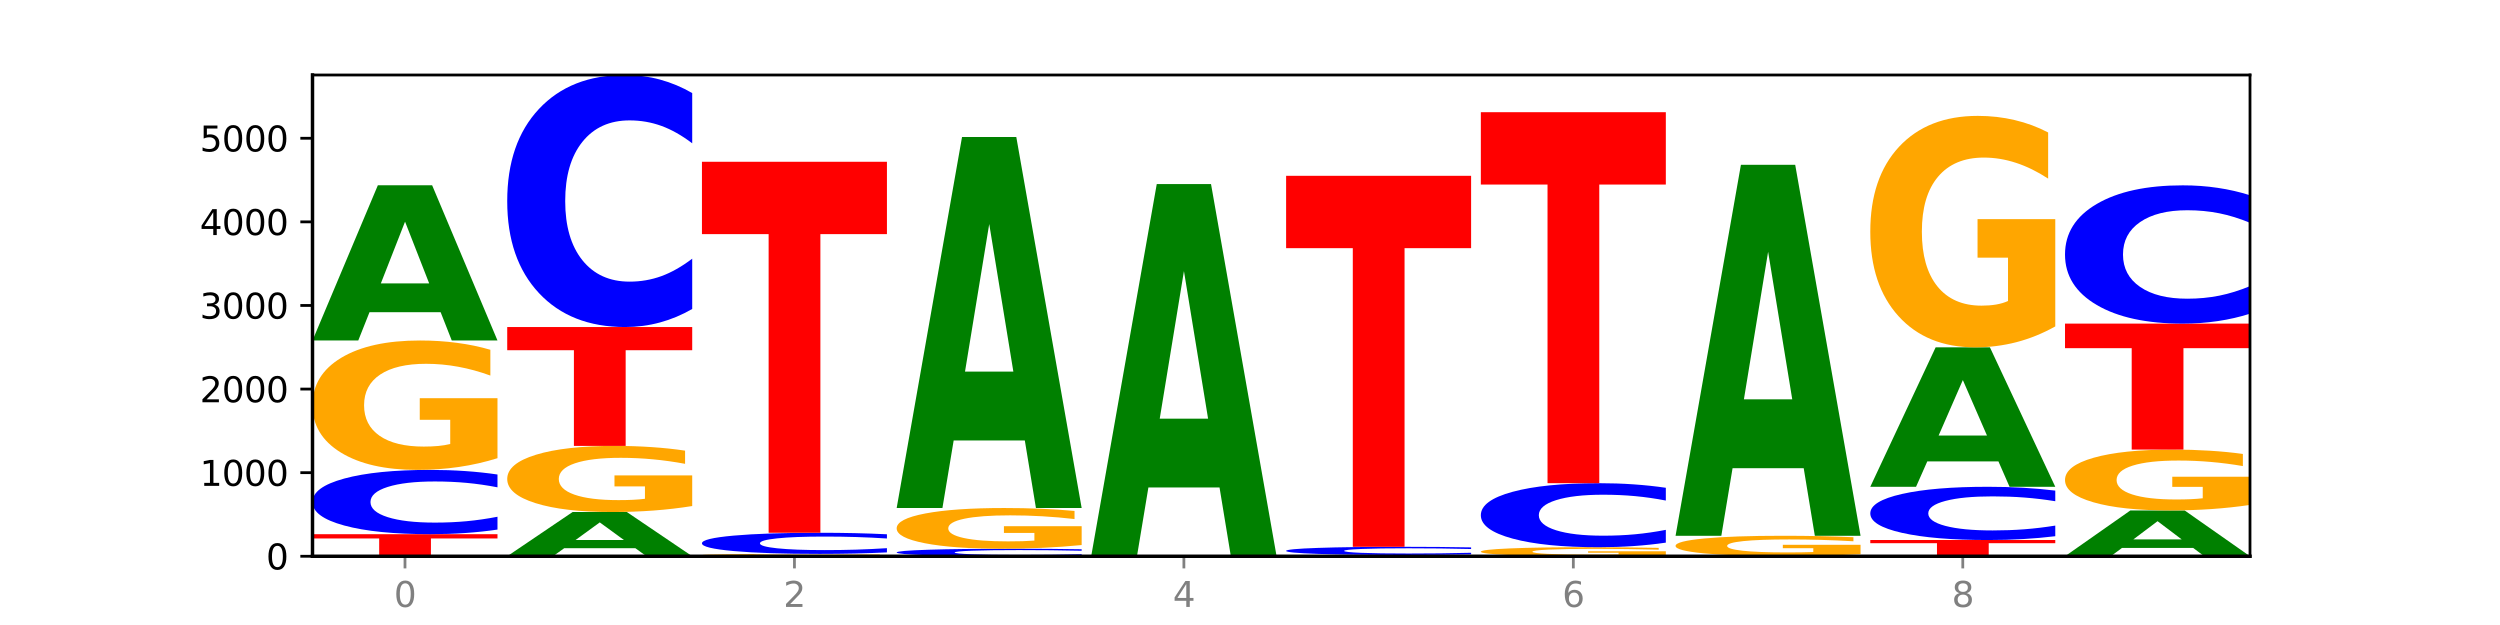
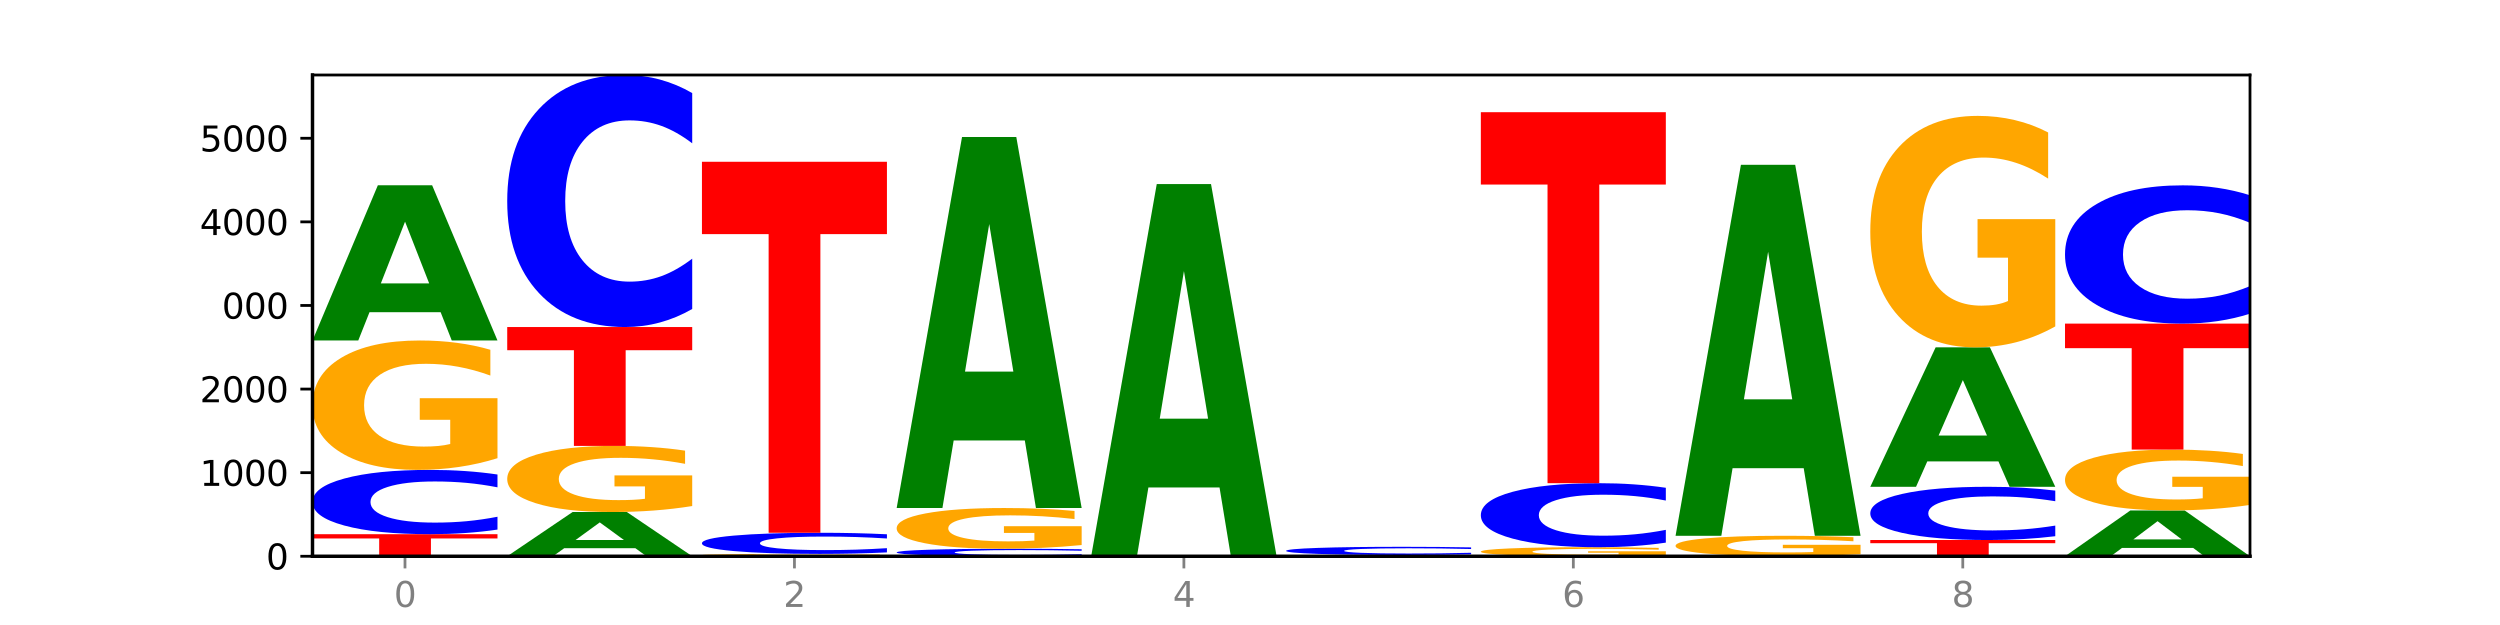
<svg xmlns="http://www.w3.org/2000/svg" xmlns:xlink="http://www.w3.org/1999/xlink" width="720pt" height="180pt" viewBox="0 0 720 180" version="1.1">
  <defs>
    <style type="text/css">*{stroke-linejoin: round; stroke-linecap: butt}</style>
  </defs>
  <g id="figure_1">
    <g id="patch_1">
      <path d="M 0 180  L 720 180  L 720 0  L 0 0  z " style="fill: #ffffff" />
    </g>
    <g id="axes_1">
      <g id="patch_2">
        <path d="M 90 160.2  L 648 160.2  L 648 21.6  L 90 21.6  z " style="fill: #ffffff" />
      </g>
      <g id="line2d_1">
        <path d="M 90 160.2  L 648 160.2  " clip-path="url(#p4c847f809e)" style="fill: none; stroke: #000000; stroke-width: 0.5; stroke-linecap: square" />
      </g>
      <g id="patch_3">
        <path d="M 90 153.844  L 143.276 153.844  L 143.276 155.084  L 124.109 155.084  L 124.109 160.2  L 109.204 160.2  L 109.204 155.084  L 90 155.084  L 90 153.844  z " clip-path="url(#p4c847f809e)" style="fill: #ff0000" />
      </g>
      <g id="patch_4">
        <path d="M 143.276 152.517  Q 138.82 153.175 134.001 153.508  Q 129.182 153.844 123.934 153.844  Q 108.282 153.844 99.141 151.351  Q 90 148.857 90 144.593  Q 90 140.314 99.141 137.824  Q 108.282 135.33 123.934 135.33  Q 129.182 135.33 134.001 135.667  Q 138.82 136 143.276 136.658  L 143.276 140.348  Q 138.78 139.476 134.417 139.071  Q 130.055 138.665 125.236 138.665  Q 116.591 138.665 111.638 140.245  Q 106.698 141.82 106.698 144.593  Q 106.698 147.354 111.638 148.934  Q 116.591 150.509 125.236 150.509  Q 130.055 150.509 134.417 150.104  Q 138.78 149.695 143.276 148.823  L 143.276 152.517  z " clip-path="url(#p4c847f809e)" style="fill: #0000ff" />
      </g>
      <g id="patch_5">
        <path d="M 143.276 131.959  Q 137.903 133.645 132.124 134.491  Q 126.345 135.33 120.184 135.33  Q 106.262 135.33 98.131 130.311  Q 90 125.292 90 116.708  Q 90 108.024 98.274 103.043  Q 106.561 98.062 120.972 98.062  Q 126.525 98.062 131.611 98.74  Q 136.709 99.41 141.223 100.734  L 141.223 108.163  Q 136.566 106.461 131.957 105.622  Q 127.348 104.775 122.716 104.775  Q 114.143 104.775 109.498 107.87  Q 104.853 110.957 104.853 116.708  Q 104.853 122.405 109.331 125.515  Q 113.808 128.617 122.047 128.617  Q 124.292 128.617 126.214 128.44  Q 128.136 128.256 129.665 127.871  L 129.665 120.896  L 120.889 120.896  L 120.889 114.683  L 143.276 114.683  L 143.276 131.959  z " clip-path="url(#p4c847f809e)" style="fill: #ffa600" />
      </g>
      <g id="patch_6">
        <path d="M 126.905 89.918  L 106.415 89.918  L 103.18 98.062  L 90 98.062  L 108.823 53.355  L 124.454 53.355  L 143.276 98.062  L 130.107 98.062  L 126.905 89.918  z M 109.683 81.62  L 123.604 81.62  L 116.655 63.837  L 109.683 81.62  z " clip-path="url(#p4c847f809e)" style="fill: #008000" />
      </g>
      <g id="patch_7">
        <path d="M 182.985 157.88  L 162.496 157.88  L 159.261 160.2  L 146.08 160.2  L 164.903 147.464  L 180.534 147.464  L 199.357 160.2  L 186.187 160.2  L 182.985 157.88  z M 165.764 155.516  L 179.684 155.516  L 172.735 150.45  L 165.764 155.516  z " clip-path="url(#p4c847f809e)" style="fill: #008000" />
      </g>
      <g id="patch_8">
        <path d="M 199.357 145.741  Q 193.984 146.603 188.205 147.036  Q 182.426 147.464 176.265 147.464  Q 162.343 147.464 154.212 144.899  Q 146.08 142.335 146.08 137.949  Q 146.08 133.511 154.355 130.966  Q 162.641 128.421 177.053 128.421  Q 182.605 128.421 187.691 128.767  Q 192.79 129.109 197.303 129.786  L 197.303 133.582  Q 192.646 132.713 188.038 132.284  Q 183.429 131.851 178.796 131.851  Q 170.223 131.851 165.578 133.433  Q 160.934 135.01 160.934 137.949  Q 160.934 140.86 165.411 142.449  Q 169.889 144.034 178.127 144.034  Q 180.372 144.034 182.294 143.944  Q 184.217 143.849 185.745 143.652  L 185.745 140.088  L 176.969 140.088  L 176.969 136.914  L 199.357 136.914  L 199.357 145.741  z " clip-path="url(#p4c847f809e)" style="fill: #ffa600" />
      </g>
      <g id="patch_9">
        <path d="M 146.08 94.186  L 199.357 94.186  L 199.357 100.863  L 180.19 100.863  L 180.19 128.421  L 165.285 128.421  L 165.285 100.863  L 146.08 100.863  L 146.08 94.186  z " clip-path="url(#p4c847f809e)" style="fill: #ff0000" />
      </g>
      <g id="patch_10">
        <path d="M 199.357 88.983  Q 194.9 91.562 190.081 92.867  Q 185.263 94.186 180.014 94.186  Q 164.363 94.186 155.222 84.41  Q 146.08 74.634 146.08 57.916  Q 146.08 41.137 155.222 31.376  Q 164.363 21.6 180.014 21.6  Q 185.263 21.6 190.081 22.919  Q 194.9 24.224 199.357 26.803  L 199.357 41.272  Q 194.86 37.854 190.498 36.264  Q 186.135 34.675 181.316 34.675  Q 172.672 34.675 167.718 40.867  Q 162.779 47.045 162.779 57.916  Q 162.779 68.741 167.718 74.934  Q 172.672 81.111 181.316 81.111  Q 186.135 81.111 190.498 79.522  Q 194.86 77.918 199.357 74.499  L 199.357 88.983  z " clip-path="url(#p4c847f809e)" style="fill: #0000ff" />
      </g>
      <g id="patch_11">
        <path d="M 255.437 160.139  Q 250.064 160.17 244.285 160.185  Q 238.506 160.2 232.345 160.2  Q 218.423 160.2 210.292 160.109  Q 202.161 160.018 202.161 159.863  Q 202.161 159.706 210.435 159.616  Q 218.722 159.526 233.133 159.526  Q 238.685 159.526 243.772 159.538  Q 248.87 159.55 253.384 159.574  L 253.384 159.709  Q 248.727 159.678 244.118 159.663  Q 239.509 159.647 234.876 159.647  Q 226.304 159.647 221.659 159.703  Q 217.014 159.759 217.014 159.863  Q 217.014 159.966 221.492 160.022  Q 225.969 160.079 234.208 160.079  Q 236.453 160.079 238.375 160.075  Q 240.297 160.072 241.826 160.065  L 241.826 159.939  L 233.05 159.939  L 233.05 159.827  L 255.437 159.827  L 255.437 160.139  z " clip-path="url(#p4c847f809e)" style="fill: #ffa600" />
      </g>
      <g id="patch_12">
        <path d="M 255.437 159.089  Q 250.981 159.306 246.162 159.415  Q 241.343 159.526 236.094 159.526  Q 220.443 159.526 211.302 158.706  Q 202.161 157.885 202.161 156.482  Q 202.161 155.074 211.302 154.255  Q 220.443 153.435 236.094 153.435  Q 241.343 153.435 246.162 153.546  Q 250.981 153.655 255.437 153.872  L 255.437 155.086  Q 250.94 154.799 246.578 154.665  Q 242.215 154.532 237.397 154.532  Q 228.752 154.532 223.799 155.052  Q 218.859 155.57 218.859 156.482  Q 218.859 157.391 223.799 157.91  Q 228.752 158.429 237.397 158.429  Q 242.215 158.429 246.578 158.295  Q 250.94 158.161 255.437 157.874  L 255.437 159.089  z " clip-path="url(#p4c847f809e)" style="fill: #0000ff" />
      </g>
      <g id="patch_13">
        <path d="M 202.161 46.59  L 255.437 46.59  L 255.437 67.428  L 236.27 67.428  L 236.27 153.435  L 221.365 153.435  L 221.365 67.428  L 202.161 67.428  L 202.161 46.59  z " clip-path="url(#p4c847f809e)" style="fill: #ff0000" />
      </g>
      <g id="patch_14">
        <path d="M 311.518 160.045  Q 307.061 160.122 302.242 160.161  Q 297.423 160.2 292.175 160.2  Q 276.524 160.2 267.382 159.908  Q 258.241 159.616 258.241 159.117  Q 258.241 158.616 267.382 158.325  Q 276.524 158.033 292.175 158.033  Q 297.423 158.033 302.242 158.073  Q 307.061 158.112 311.518 158.189  L 311.518 158.62  Q 307.021 158.518 302.658 158.471  Q 298.296 158.424 293.477 158.424  Q 284.832 158.424 279.879 158.608  Q 274.94 158.793 274.94 159.117  Q 274.94 159.44 279.879 159.625  Q 284.832 159.81 293.477 159.81  Q 298.296 159.81 302.658 159.762  Q 307.021 159.714 311.518 159.612  L 311.518 160.045  z " clip-path="url(#p4c847f809e)" style="fill: #0000ff" />
      </g>
      <g id="patch_15">
        <path d="M 311.518 156.972  Q 306.145 157.503 300.366 157.769  Q 294.587 158.033 288.426 158.033  Q 274.504 158.033 266.372 156.454  Q 258.241 154.875 258.241 152.175  Q 258.241 149.443 266.516 147.876  Q 274.802 146.309 289.214 146.309  Q 294.766 146.309 299.852 146.522  Q 304.951 146.733 309.464 147.149  L 309.464 149.486  Q 304.807 148.951 300.198 148.687  Q 295.59 148.421 290.957 148.421  Q 282.384 148.421 277.739 149.394  Q 273.095 150.365 273.095 152.175  Q 273.095 153.967 277.572 154.945  Q 282.05 155.921 290.288 155.921  Q 292.533 155.921 294.455 155.866  Q 296.378 155.807 297.906 155.686  L 297.906 153.492  L 289.13 153.492  L 289.13 151.538  L 311.518 151.538  L 311.518 156.972  z " clip-path="url(#p4c847f809e)" style="fill: #ffa600" />
      </g>
      <g id="patch_16">
        <path d="M 295.146 126.845  L 274.657 126.845  L 271.421 146.309  L 258.241 146.309  L 277.064 39.464  L 292.695 39.464  L 311.518 146.309  L 298.348 146.309  L 295.146 126.845  z M 277.924 107.015  L 291.845 107.015  L 284.896 64.515  L 277.924 107.015  z " clip-path="url(#p4c847f809e)" style="fill: #008000" />
      </g>
      <g id="patch_17">
        <path d="M 367.598 160.176  Q 363.142 160.188 358.323 160.194  Q 353.504 160.2 348.255 160.2  Q 332.604 160.2 323.463 160.155  Q 314.322 160.109 314.322 160.032  Q 314.322 159.954 323.463 159.908  Q 332.604 159.863 348.255 159.863  Q 353.504 159.863 358.323 159.869  Q 363.142 159.875 367.598 159.887  L 367.598 159.954  Q 363.101 159.938 358.739 159.931  Q 354.376 159.924 349.557 159.924  Q 340.913 159.924 335.96 159.952  Q 331.02 159.981 331.02 160.032  Q 331.02 160.082 335.96 160.111  Q 340.913 160.139 349.557 160.139  Q 354.376 160.139 358.739 160.132  Q 363.101 160.124 367.598 160.109  L 367.598 160.176  z " clip-path="url(#p4c847f809e)" style="fill: #0000ff" />
      </g>
      <g id="patch_18">
        <path d="M 351.226 140.399  L 330.737 140.399  L 327.502 159.863  L 314.322 159.863  L 333.144 53.018  L 348.775 53.018  L 367.598 159.863  L 354.429 159.863  L 351.226 140.399  z M 334.005 120.569  L 347.926 120.569  L 340.976 78.069  L 334.005 120.569  z " clip-path="url(#p4c847f809e)" style="fill: #008000" />
      </g>
      <g id="patch_19">
        <path d="M 423.678 160.167  Q 418.305 160.184 412.526 160.192  Q 406.747 160.2 400.586 160.2  Q 386.664 160.2 378.533 160.151  Q 370.402 160.103 370.402 160.02  Q 370.402 159.935 378.676 159.887  Q 386.963 159.839 401.374 159.839  Q 406.927 159.839 412.013 159.845  Q 417.111 159.852 421.625 159.865  L 421.625 159.937  Q 416.968 159.92 412.359 159.912  Q 407.75 159.904 403.118 159.904  Q 394.545 159.904 389.9 159.934  Q 385.255 159.964 385.255 160.02  Q 385.255 160.075 389.733 160.105  Q 394.21 160.135 402.449 160.135  Q 404.694 160.135 406.616 160.133  Q 408.538 160.131 410.067 160.128  L 410.067 160.06  L 401.291 160.06  L 401.291 160  L 423.678 160  L 423.678 160.167  z " clip-path="url(#p4c847f809e)" style="fill: #ffa600" />
      </g>
      <g id="patch_20">
        <path d="M 423.678 159.67  Q 419.222 159.754 414.403 159.796  Q 409.584 159.839 404.336 159.839  Q 388.684 159.839 379.543 159.521  Q 370.402 159.203 370.402 158.66  Q 370.402 158.115 379.543 157.797  Q 388.684 157.48 404.336 157.48  Q 409.584 157.48 414.403 157.522  Q 419.222 157.565 423.678 157.649  L 423.678 158.119  Q 419.182 158.008 414.819 157.956  Q 410.457 157.905 405.638 157.905  Q 396.993 157.905 392.04 158.106  Q 387.1 158.307 387.1 158.66  Q 387.1 159.012 392.04 159.213  Q 396.993 159.414 405.638 159.414  Q 410.457 159.414 414.819 159.362  Q 419.182 159.31 423.678 159.199  L 423.678 159.67  z " clip-path="url(#p4c847f809e)" style="fill: #0000ff" />
      </g>
      <g id="patch_21">
-         <path d="M 370.402 50.634  L 423.678 50.634  L 423.678 71.472  L 404.511 71.472  L 404.511 157.48  L 389.606 157.48  L 389.606 71.472  L 370.402 71.472  L 370.402 50.634  z " clip-path="url(#p4c847f809e)" style="fill: #ff0000" />
-       </g>
+         </g>
      <g id="patch_22">
        <path d="M 479.759 159.965  Q 474.386 160.082 468.607 160.141  Q 462.828 160.2 456.667 160.2  Q 442.745 160.2 434.614 159.85  Q 426.482 159.5 426.482 158.901  Q 426.482 158.295 434.757 157.947  Q 443.043 157.6 457.455 157.6  Q 463.007 157.6 468.093 157.647  Q 473.192 157.694 477.705 157.786  L 477.705 158.305  Q 473.049 158.186 468.44 158.127  Q 463.831 158.068 459.198 158.068  Q 450.625 158.068 445.98 158.284  Q 441.336 158.5 441.336 158.901  Q 441.336 159.298 445.813 159.515  Q 450.291 159.732 458.529 159.732  Q 460.774 159.732 462.697 159.719  Q 464.619 159.706 466.147 159.68  L 466.147 159.193  L 457.371 159.193  L 457.371 158.759  L 479.759 158.759  L 479.759 159.965  z " clip-path="url(#p4c847f809e)" style="fill: #ffa600" />
      </g>
      <g id="patch_23">
        <path d="M 479.759 156.278  Q 475.302 156.933 470.483 157.265  Q 465.665 157.6 460.416 157.6  Q 444.765 157.6 435.624 155.116  Q 426.482 152.632 426.482 148.385  Q 426.482 144.122 435.624 141.642  Q 444.765 139.158 460.416 139.158  Q 465.665 139.158 470.483 139.494  Q 475.302 139.825 479.759 140.48  L 479.759 144.156  Q 475.262 143.288 470.9 142.884  Q 466.537 142.48 461.718 142.48  Q 453.074 142.48 448.12 144.054  Q 443.181 145.623 443.181 148.385  Q 443.181 151.135 448.12 152.709  Q 453.074 154.278 461.718 154.278  Q 466.537 154.278 470.9 153.874  Q 475.262 153.467 479.759 152.598  L 479.759 156.278  z " clip-path="url(#p4c847f809e)" style="fill: #0000ff" />
      </g>
      <g id="patch_24">
        <path d="M 426.482 32.313  L 479.759 32.313  L 479.759 53.151  L 460.592 53.151  L 460.592 139.158  L 445.687 139.158  L 445.687 53.151  L 426.482 53.151  L 426.482 32.313  z " clip-path="url(#p4c847f809e)" style="fill: #ff0000" />
      </g>
      <g id="patch_25">
        <path d="M 482.563 160.152  L 535.839 160.152  L 535.839 160.161  L 516.672 160.161  L 516.672 160.2  L 501.767 160.2  L 501.767 160.161  L 482.563 160.161  L 482.563 160.152  z " clip-path="url(#p4c847f809e)" style="fill: #ff0000" />
      </g>
      <g id="patch_26">
        <path d="M 535.839 159.623  Q 530.466 159.887 524.687 160.02  Q 518.908 160.152 512.747 160.152  Q 498.825 160.152 490.694 159.364  Q 482.563 158.576 482.563 157.229  Q 482.563 155.865 490.837 155.083  Q 499.124 154.302 513.535 154.302  Q 519.087 154.302 524.174 154.408  Q 529.272 154.513 533.786 154.721  L 533.786 155.887  Q 529.129 155.62 524.52 155.488  Q 519.911 155.355 515.278 155.355  Q 506.706 155.355 502.061 155.841  Q 497.416 156.326 497.416 157.229  Q 497.416 158.123 501.894 158.611  Q 506.371 159.098 514.61 159.098  Q 516.855 159.098 518.777 159.07  Q 520.699 159.041 522.228 158.981  L 522.228 157.886  L 513.452 157.886  L 513.452 156.911  L 535.839 156.911  L 535.839 159.623  z " clip-path="url(#p4c847f809e)" style="fill: #ffa600" />
      </g>
      <g id="patch_27">
        <path d="M 519.467 134.838  L 498.978 134.838  L 495.743 154.302  L 482.563 154.302  L 501.385 47.457  L 517.017 47.457  L 535.839 154.302  L 522.67 154.302  L 519.467 134.838  z M 502.246 115.008  L 516.167 115.008  L 509.217 72.508  L 502.246 115.008  z " clip-path="url(#p4c847f809e)" style="fill: #008000" />
      </g>
      <g id="patch_28">
        <path d="M 538.643 155.529  L 591.92 155.529  L 591.92 156.44  L 572.752 156.44  L 572.752 160.2  L 557.847 160.2  L 557.847 156.44  L 538.643 156.44  L 538.643 155.529  z " clip-path="url(#p4c847f809e)" style="fill: #ff0000" />
      </g>
      <g id="patch_29">
        <path d="M 591.92 154.43  Q 587.463 154.975 582.644 155.251  Q 577.825 155.529 572.577 155.529  Q 556.926 155.529 547.784 153.464  Q 538.643 151.399 538.643 147.866  Q 538.643 144.321 547.784 142.259  Q 556.926 140.194 572.577 140.194  Q 577.825 140.194 582.644 140.472  Q 587.463 140.748 591.92 141.293  L 591.92 144.35  Q 587.423 143.628 583.06 143.292  Q 578.698 142.956 573.879 142.956  Q 565.234 142.956 560.281 144.264  Q 555.342 145.57 555.342 147.866  Q 555.342 150.154 560.281 151.462  Q 565.234 152.767 573.879 152.767  Q 578.698 152.767 583.06 152.431  Q 587.423 152.092 591.92 151.37  L 591.92 154.43  z " clip-path="url(#p4c847f809e)" style="fill: #0000ff" />
      </g>
      <g id="patch_30">
        <path d="M 575.548 132.878  L 555.059 132.878  L 551.823 140.194  L 538.643 140.194  L 557.466 100.036  L 573.097 100.036  L 591.92 140.194  L 578.75 140.194  L 575.548 132.878  z M 558.326 125.425  L 572.247 125.425  L 565.298 109.452  L 558.326 125.425  z " clip-path="url(#p4c847f809e)" style="fill: #008000" />
      </g>
      <g id="patch_31">
        <path d="M 591.92 94.005  Q 586.547 97.021 580.768 98.535  Q 574.989 100.036 568.828 100.036  Q 554.906 100.036 546.774 91.058  Q 538.643 82.08 538.643 66.725  Q 538.643 51.192 546.918 42.282  Q 555.204 33.373 569.616 33.373  Q 575.168 33.373 580.254 34.585  Q 585.353 35.783 589.866 38.151  L 589.866 51.44  Q 585.209 48.396 580.6 46.895  Q 575.992 45.381 571.359 45.381  Q 562.786 45.381 558.141 50.917  Q 553.497 56.439 553.497 66.725  Q 553.497 76.916 557.974 82.479  Q 562.452 88.028 570.69 88.028  Q 572.935 88.028 574.857 87.712  Q 576.78 87.381 578.308 86.693  L 578.308 74.216  L 569.532 74.216  L 569.532 63.104  L 591.92 63.104  L 591.92 94.005  z " clip-path="url(#p4c847f809e)" style="fill: #ffa600" />
      </g>
      <g id="patch_32">
        <path d="M 631.628 157.797  L 611.139 157.797  L 607.904 160.2  L 594.724 160.2  L 613.546 147.007  L 629.177 147.007  L 648 160.2  L 634.831 160.2  L 631.628 157.797  z M 614.407 155.348  L 628.328 155.348  L 621.378 150.1  L 614.407 155.348  z " clip-path="url(#p4c847f809e)" style="fill: #008000" />
      </g>
      <g id="patch_33">
        <path d="M 648 145.421  Q 642.627 146.214 636.848 146.612  Q 631.069 147.007 624.908 147.007  Q 610.986 147.007 602.855 144.646  Q 594.724 142.286 594.724 138.249  Q 594.724 134.165 602.998 131.823  Q 611.284 129.48 625.696 129.48  Q 631.248 129.48 636.335 129.799  Q 641.433 130.114 645.946 130.737  L 645.946 134.23  Q 641.29 133.43 636.681 133.036  Q 632.072 132.637 627.439 132.637  Q 618.866 132.637 614.222 134.093  Q 609.577 135.545 609.577 138.249  Q 609.577 140.928 614.055 142.391  Q 618.532 143.85 626.771 143.85  Q 629.015 143.85 630.938 143.767  Q 632.86 143.68 634.388 143.499  L 634.388 140.219  L 625.612 140.219  L 625.612 137.297  L 648 137.297  L 648 145.421  z " clip-path="url(#p4c847f809e)" style="fill: #ffa600" />
      </g>
      <g id="patch_34">
        <path d="M 594.724 93.199  L 648 93.199  L 648 100.275  L 628.833 100.275  L 628.833 129.48  L 613.928 129.48  L 613.928 100.275  L 594.724 100.275  L 594.724 93.199  z " clip-path="url(#p4c847f809e)" style="fill: #ff0000" />
      </g>
      <g id="patch_35">
        <path d="M 648 90.345  Q 643.544 91.76 638.725 92.475  Q 633.906 93.199 628.657 93.199  Q 613.006 93.199 603.865 87.836  Q 594.724 82.473 594.724 73.301  Q 594.724 64.097 603.865 58.742  Q 613.006 53.379 628.657 53.379  Q 633.906 53.379 638.725 54.103  Q 643.544 54.819 648 56.233  L 648 64.171  Q 643.503 62.296 639.141 61.424  Q 634.778 60.552 629.959 60.552  Q 621.315 60.552 616.362 63.949  Q 611.422 67.338 611.422 73.301  Q 611.422 79.24 616.362 82.638  Q 621.315 86.026 629.959 86.026  Q 634.778 86.026 639.141 85.155  Q 643.503 84.274 648 82.399  L 648 90.345  z " clip-path="url(#p4c847f809e)" style="fill: #0000ff" />
      </g>
      <g id="matplotlib.axis_1">
        <g id="xtick_1">
          <g id="line2d_2">
            <defs>
              <path id="m6757551a6f" d="M 0 0  L 0 3.5  " style="stroke: #808080; stroke-width: 0.8" />
            </defs>
            <g>
              <use xlink:href="#m6757551a6f" x="116.638" y="160.2" style="fill: #808080; stroke: #808080; stroke-width: 0.8" />
            </g>
          </g>
          <g id="text_1">
            <g style="fill: #808080" transform="translate(113.457 174.798) scale(0.1 -0.1)">
              <defs>
                <path id="DejaVuSans-30" d="M 2034 4250  Q 1547 4250 1301 3770  Q 1056 3291 1056 2328  Q 1056 1369 1301 889  Q 1547 409 2034 409  Q 2525 409 2770 889  Q 3016 1369 3016 2328  Q 3016 3291 2770 3770  Q 2525 4250 2034 4250  z M 2034 4750  Q 2819 4750 3233 4129  Q 3647 3509 3647 2328  Q 3647 1150 3233 529  Q 2819 -91 2034 -91  Q 1250 -91 836 529  Q 422 1150 422 2328  Q 422 3509 836 4129  Q 1250 4750 2034 4750  z " transform="scale(0.016)" />
              </defs>
              <use xlink:href="#DejaVuSans-30" />
            </g>
          </g>
        </g>
        <g id="xtick_2">
          <g id="line2d_3">
            <g>
              <use xlink:href="#m6757551a6f" x="228.799" y="160.2" style="fill: #808080; stroke: #808080; stroke-width: 0.8" />
            </g>
          </g>
          <g id="text_2">
            <g style="fill: #808080" transform="translate(225.618 174.798) scale(0.1 -0.1)">
              <defs>
                <path id="DejaVuSans-32" d="M 1228 531  L 3431 531  L 3431 0  L 469 0  L 469 531  Q 828 903 1448 1529  Q 2069 2156 2228 2338  Q 2531 2678 2651 2914  Q 2772 3150 2772 3378  Q 2772 3750 2511 3984  Q 2250 4219 1831 4219  Q 1534 4219 1204 4116  Q 875 4013 500 3803  L 500 4441  Q 881 4594 1212 4672  Q 1544 4750 1819 4750  Q 2544 4750 2975 4387  Q 3406 4025 3406 3419  Q 3406 3131 3298 2873  Q 3191 2616 2906 2266  Q 2828 2175 2409 1742  Q 1991 1309 1228 531  z " transform="scale(0.016)" />
              </defs>
              <use xlink:href="#DejaVuSans-32" />
            </g>
          </g>
        </g>
        <g id="xtick_3">
          <g id="line2d_4">
            <g>
              <use xlink:href="#m6757551a6f" x="340.96" y="160.2" style="fill: #808080; stroke: #808080; stroke-width: 0.8" />
            </g>
          </g>
          <g id="text_3">
            <g style="fill: #808080" transform="translate(337.779 174.798) scale(0.1 -0.1)">
              <defs>
                <path id="DejaVuSans-34" d="M 2419 4116  L 825 1625  L 2419 1625  L 2419 4116  z M 2253 4666  L 3047 4666  L 3047 1625  L 3713 1625  L 3713 1100  L 3047 1100  L 3047 0  L 2419 0  L 2419 1100  L 313 1100  L 313 1709  L 2253 4666  z " transform="scale(0.016)" />
              </defs>
              <use xlink:href="#DejaVuSans-34" />
            </g>
          </g>
        </g>
        <g id="xtick_4">
          <g id="line2d_5">
            <g>
              <use xlink:href="#m6757551a6f" x="453.121" y="160.2" style="fill: #808080; stroke: #808080; stroke-width: 0.8" />
            </g>
          </g>
          <g id="text_4">
            <g style="fill: #808080" transform="translate(449.939 174.798) scale(0.1 -0.1)">
              <defs>
                <path id="DejaVuSans-36" d="M 2113 2584  Q 1688 2584 1439 2293  Q 1191 2003 1191 1497  Q 1191 994 1439 701  Q 1688 409 2113 409  Q 2538 409 2786 701  Q 3034 994 3034 1497  Q 3034 2003 2786 2293  Q 2538 2584 2113 2584  z M 3366 4563  L 3366 3988  Q 3128 4100 2886 4159  Q 2644 4219 2406 4219  Q 1781 4219 1451 3797  Q 1122 3375 1075 2522  Q 1259 2794 1537 2939  Q 1816 3084 2150 3084  Q 2853 3084 3261 2657  Q 3669 2231 3669 1497  Q 3669 778 3244 343  Q 2819 -91 2113 -91  Q 1303 -91 875 529  Q 447 1150 447 2328  Q 447 3434 972 4092  Q 1497 4750 2381 4750  Q 2619 4750 2861 4703  Q 3103 4656 3366 4563  z " transform="scale(0.016)" />
              </defs>
              <use xlink:href="#DejaVuSans-36" />
            </g>
          </g>
        </g>
        <g id="xtick_5">
          <g id="line2d_6">
            <g>
              <use xlink:href="#m6757551a6f" x="565.281" y="160.2" style="fill: #808080; stroke: #808080; stroke-width: 0.8" />
            </g>
          </g>
          <g id="text_5">
            <g style="fill: #808080" transform="translate(562.1 174.798) scale(0.1 -0.1)">
              <defs>
                <path id="DejaVuSans-38" d="M 2034 2216  Q 1584 2216 1326 1975  Q 1069 1734 1069 1313  Q 1069 891 1326 650  Q 1584 409 2034 409  Q 2484 409 2743 651  Q 3003 894 3003 1313  Q 3003 1734 2745 1975  Q 2488 2216 2034 2216  z M 1403 2484  Q 997 2584 770 2862  Q 544 3141 544 3541  Q 544 4100 942 4425  Q 1341 4750 2034 4750  Q 2731 4750 3128 4425  Q 3525 4100 3525 3541  Q 3525 3141 3298 2862  Q 3072 2584 2669 2484  Q 3125 2378 3379 2068  Q 3634 1759 3634 1313  Q 3634 634 3220 271  Q 2806 -91 2034 -91  Q 1263 -91 848 271  Q 434 634 434 1313  Q 434 1759 690 2068  Q 947 2378 1403 2484  z M 1172 3481  Q 1172 3119 1398 2916  Q 1625 2713 2034 2713  Q 2441 2713 2670 2916  Q 2900 3119 2900 3481  Q 2900 3844 2670 4047  Q 2441 4250 2034 4250  Q 1625 4250 1398 4047  Q 1172 3844 1172 3481  z " transform="scale(0.016)" />
              </defs>
              <use xlink:href="#DejaVuSans-38" />
            </g>
          </g>
        </g>
      </g>
      <g id="matplotlib.axis_2">
        <g id="ytick_1">
          <g id="line2d_7">
            <defs>
              <path id="m89bbadc135" d="M 0 0  L -3.5 0  " style="stroke: #000000; stroke-width: 0.8" />
            </defs>
            <g>
              <use xlink:href="#m89bbadc135" x="90" y="160.2" style="stroke: #000000; stroke-width: 0.8" />
            </g>
          </g>
          <g id="text_6">
            <g transform="translate(76.638 163.999) scale(0.1 -0.1)">
              <use xlink:href="#DejaVuSans-30" />
            </g>
          </g>
        </g>
        <g id="ytick_2">
          <g id="line2d_8">
            <g>
              <use xlink:href="#m89bbadc135" x="90" y="136.125" style="stroke: #000000; stroke-width: 0.8" />
            </g>
          </g>
          <g id="text_7">
            <g transform="translate(57.55 139.924) scale(0.1 -0.1)">
              <defs>
                <path id="DejaVuSans-31" d="M 794 531  L 1825 531  L 1825 4091  L 703 3866  L 703 4441  L 1819 4666  L 2450 4666  L 2450 531  L 3481 531  L 3481 0  L 794 0  L 794 531  z " transform="scale(0.016)" />
              </defs>
              <use xlink:href="#DejaVuSans-31" />
              <use xlink:href="#DejaVuSans-30" x="63.623" />
              <use xlink:href="#DejaVuSans-30" x="127.246" />
              <use xlink:href="#DejaVuSans-30" x="190.869" />
            </g>
          </g>
        </g>
        <g id="ytick_3">
          <g id="line2d_9">
            <g>
              <use xlink:href="#m89bbadc135" x="90" y="112.05" style="stroke: #000000; stroke-width: 0.8" />
            </g>
          </g>
          <g id="text_8">
            <g transform="translate(57.55 115.849) scale(0.1 -0.1)">
              <use xlink:href="#DejaVuSans-32" />
              <use xlink:href="#DejaVuSans-30" x="63.623" />
              <use xlink:href="#DejaVuSans-30" x="127.246" />
              <use xlink:href="#DejaVuSans-30" x="190.869" />
            </g>
          </g>
        </g>
        <g id="ytick_4">
          <g id="line2d_10">
            <g>
              <use xlink:href="#m89bbadc135" x="90" y="87.975" style="stroke: #000000; stroke-width: 0.8" />
            </g>
          </g>
          <g id="text_9">
            <g transform="translate(57.55 91.774) scale(0.1 -0.1)">
              <defs>
-                 <path id="DejaVuSans-33" d="M 2597 2516  Q 3050 2419 3304 2112  Q 3559 1806 3559 1356  Q 3559 666 3084 287  Q 2609 -91 1734 -91  Q 1441 -91 1130 -33  Q 819 25 488 141  L 488 750  Q 750 597 1062 519  Q 1375 441 1716 441  Q 2309 441 2620 675  Q 2931 909 2931 1356  Q 2931 1769 2642 2001  Q 2353 2234 1838 2234  L 1294 2234  L 1294 2753  L 1863 2753  Q 2328 2753 2575 2939  Q 2822 3125 2822 3475  Q 2822 3834 2567 4026  Q 2313 4219 1838 4219  Q 1578 4219 1281 4162  Q 984 4106 628 3988  L 628 4550  Q 988 4650 1302 4700  Q 1616 4750 1894 4750  Q 2613 4750 3031 4423  Q 3450 4097 3450 3541  Q 3450 3153 3228 2886  Q 3006 2619 2597 2516  z " transform="scale(0.016)" />
-               </defs>
+                 </defs>
              <use xlink:href="#DejaVuSans-33" />
              <use xlink:href="#DejaVuSans-30" x="63.623" />
              <use xlink:href="#DejaVuSans-30" x="127.246" />
              <use xlink:href="#DejaVuSans-30" x="190.869" />
            </g>
          </g>
        </g>
        <g id="ytick_5">
          <g id="line2d_11">
            <g>
              <use xlink:href="#m89bbadc135" x="90" y="63.9" style="stroke: #000000; stroke-width: 0.8" />
            </g>
          </g>
          <g id="text_10">
            <g transform="translate(57.55 67.699) scale(0.1 -0.1)">
              <use xlink:href="#DejaVuSans-34" />
              <use xlink:href="#DejaVuSans-30" x="63.623" />
              <use xlink:href="#DejaVuSans-30" x="127.246" />
              <use xlink:href="#DejaVuSans-30" x="190.869" />
            </g>
          </g>
        </g>
        <g id="ytick_6">
          <g id="line2d_12">
            <g>
              <use xlink:href="#m89bbadc135" x="90" y="39.825" style="stroke: #000000; stroke-width: 0.8" />
            </g>
          </g>
          <g id="text_11">
            <g transform="translate(57.55 43.624) scale(0.1 -0.1)">
              <defs>
                <path id="DejaVuSans-35" d="M 691 4666  L 3169 4666  L 3169 4134  L 1269 4134  L 1269 2991  Q 1406 3038 1543 3061  Q 1681 3084 1819 3084  Q 2600 3084 3056 2656  Q 3513 2228 3513 1497  Q 3513 744 3044 326  Q 2575 -91 1722 -91  Q 1428 -91 1123 -41  Q 819 9 494 109  L 494 744  Q 775 591 1075 516  Q 1375 441 1709 441  Q 2250 441 2565 725  Q 2881 1009 2881 1497  Q 2881 1984 2565 2268  Q 2250 2553 1709 2553  Q 1456 2553 1204 2497  Q 953 2441 691 2322  L 691 4666  z " transform="scale(0.016)" />
              </defs>
              <use xlink:href="#DejaVuSans-35" />
              <use xlink:href="#DejaVuSans-30" x="63.623" />
              <use xlink:href="#DejaVuSans-30" x="127.246" />
              <use xlink:href="#DejaVuSans-30" x="190.869" />
            </g>
          </g>
        </g>
      </g>
      <g id="patch_36">
        <path d="M 90 160.2  L 90 21.6  " style="fill: none; stroke: #000000; stroke-linejoin: miter; stroke-linecap: square" />
      </g>
      <g id="patch_37">
        <path d="M 648 160.2  L 648 21.6  " style="fill: none; stroke: #000000; stroke-width: 0.8; stroke-linejoin: miter; stroke-linecap: square" />
      </g>
      <g id="patch_38">
        <path d="M 90 160.2  L 648 160.2  " style="fill: none; stroke: #000000; stroke-linejoin: miter; stroke-linecap: square" />
      </g>
      <g id="patch_39">
        <path d="M 90 21.6  L 648 21.6  " style="fill: none; stroke: #000000; stroke-width: 0.8; stroke-linejoin: miter; stroke-linecap: square" />
      </g>
    </g>
  </g>
  <defs>
    <clipPath id="p4c847f809e">
      <rect x="90" y="21.6" width="558" height="138.6" />
    </clipPath>
  </defs>
</svg>